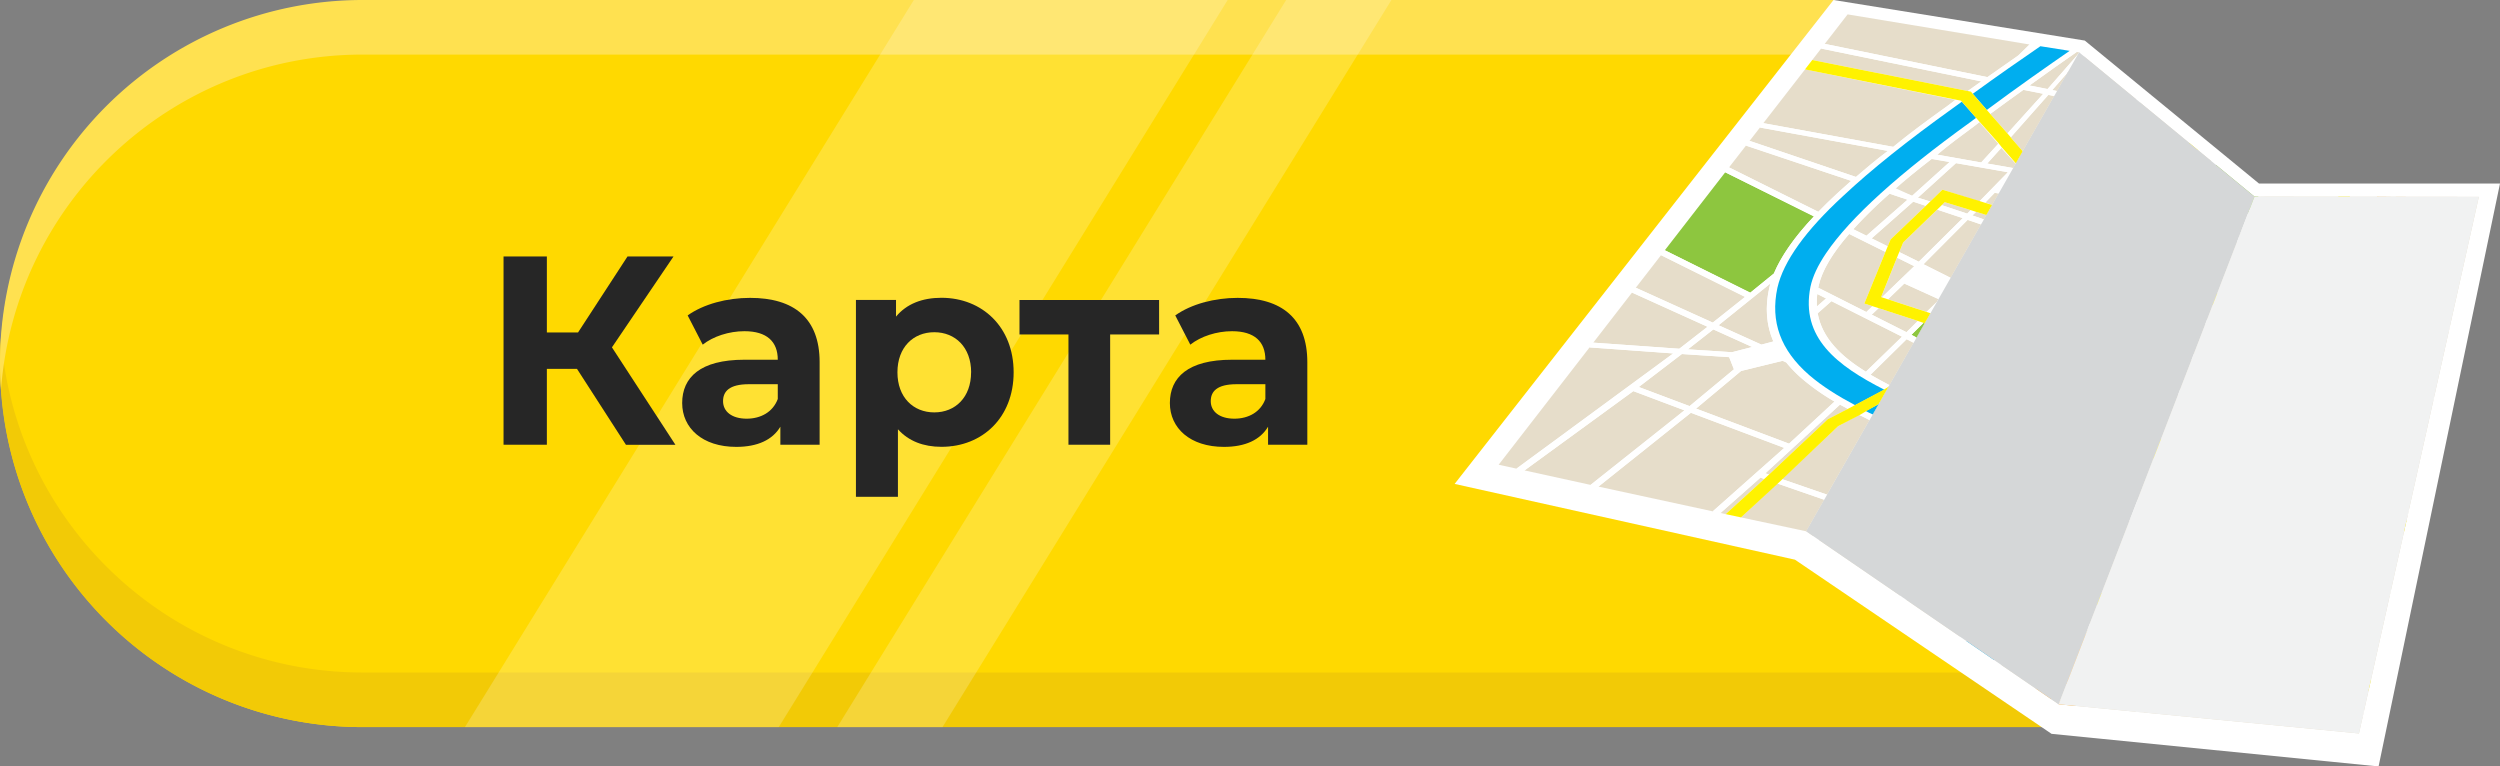
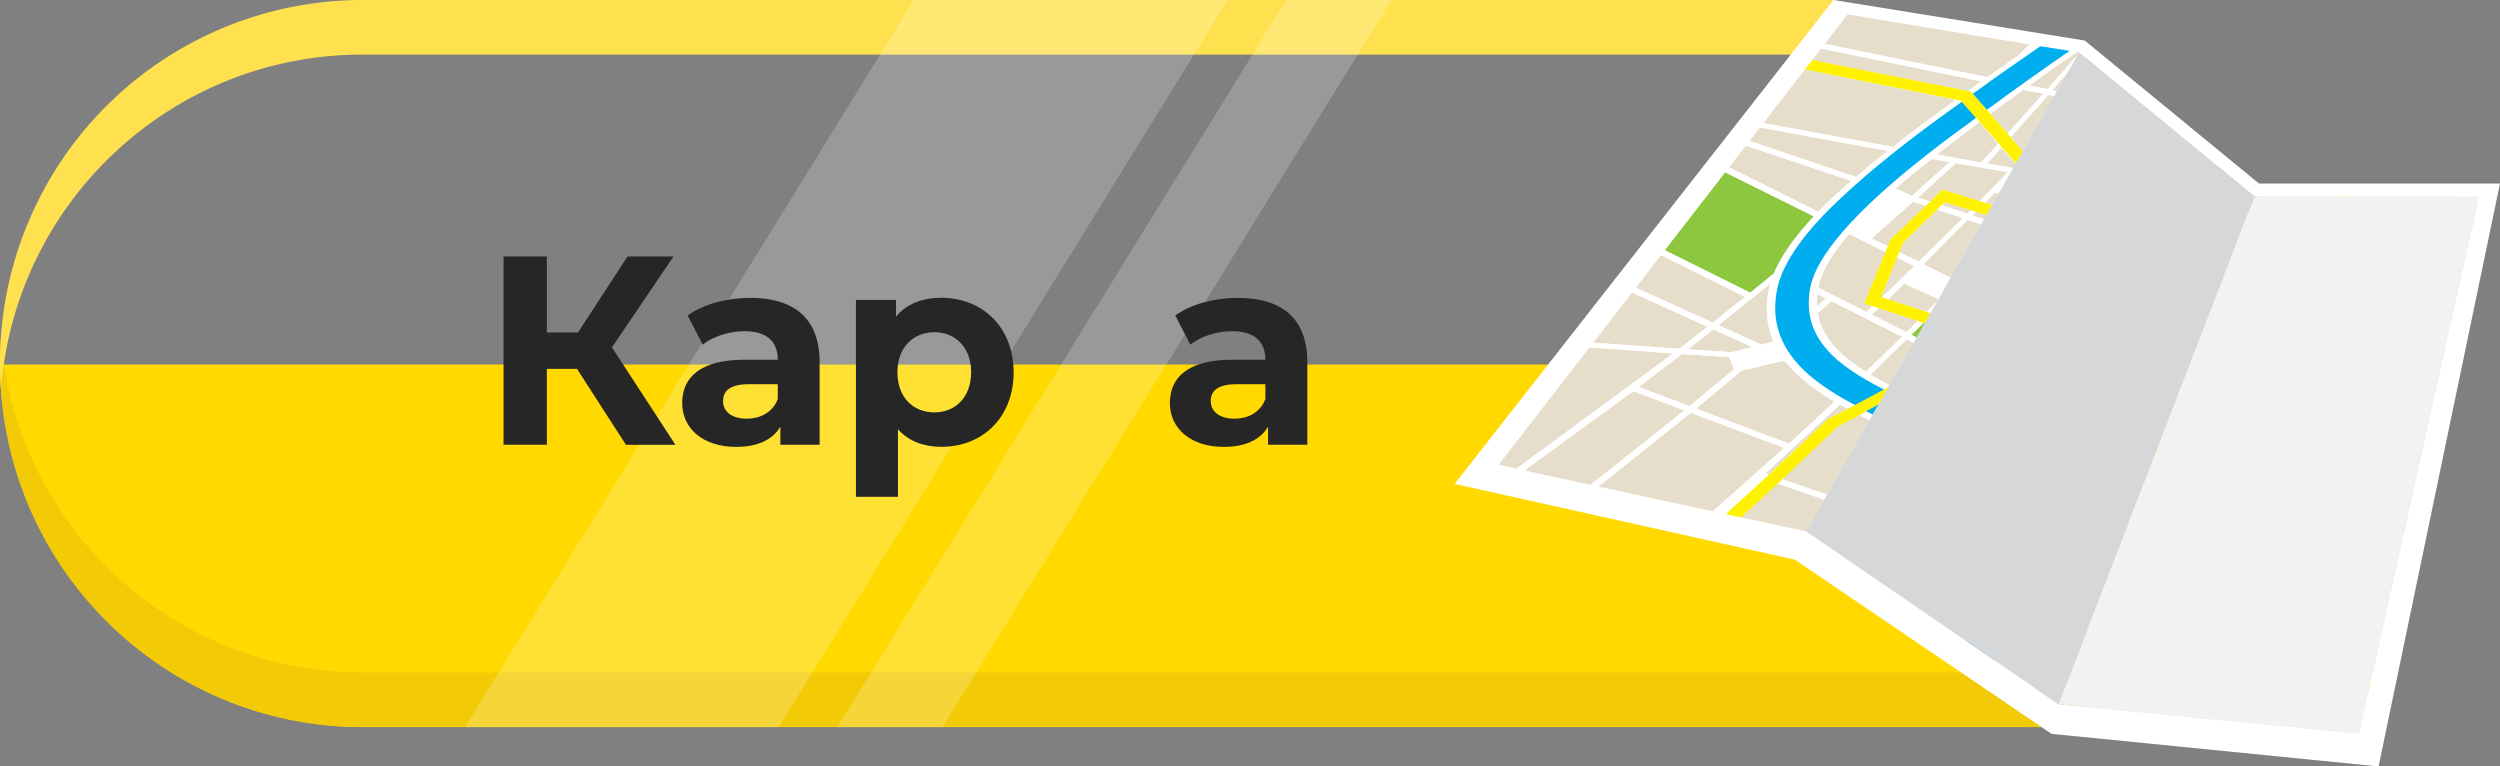
<svg xmlns="http://www.w3.org/2000/svg" viewBox="0 0 1282.51 393.19">
  <rect x="0" y="0" width="1282.51" height="393.19" fill="#808080" stroke="none" />
  <defs>
    <style>.cls-1{fill:none;}.cls-2{isolation:isolate;}.cls-3{fill:#ffd900;}.cls-4{fill:#f2ca06;}.cls-5{fill:#ffe150;}.cls-6{opacity:0.2;}.cls-7{fill:#fff;}.cls-8{fill:#e6ddca;}.cls-9{fill:#8dc63f;}.cls-10{fill:#00aeef;}.cls-11{fill:#fff200;}.cls-12{clip-path:url(#clip-path);}.cls-13{fill:#fbb040;}.cls-14{clip-path:url(#clip-path-2);}.cls-15{fill:#d5d7d8;}.cls-15,.cls-16{mix-blend-mode:multiply;}.cls-16{fill:#f1f2f2;}.cls-17{fill:#262626;}</style>
    <clipPath id="clip-path">
      <polygon class="cls-1" points="1271.65 100.99 1210.16 376.27 1056.1 361.3 1156.56 100.85 1271.65 100.99" />
    </clipPath>
    <clipPath id="clip-path-2">
      <polygon class="cls-1" points="1066.59 26.84 926.6 272.56 1056.1 361.3 1156.56 100.85 1066.59 26.84" />
    </clipPath>
  </defs>
  <title>Монтажная область 101 копия</title>
  <g class="cls-2">
    <g id="Слой_14" data-name="Слой 14">
-       <path class="cls-3" d="M1215,373H186.15C83.42,373,.15,289.73.15,187h0a186,186,0,0,1,186-186H940.23Z" />
+       <path class="cls-3" d="M1215,373H186.15C83.42,373,.15,289.73.15,187h0H940.23Z" />
      <path class="cls-4" d="M1216.29,373H186A186,186,0,0,1,0,187q0-7.06.52-14C7.68,269.2,88,345,186,345H1207.35Z" />
      <path class="cls-5" d="M940.6,0H186A186,186,0,0,0,0,186q0,7.06.52,14C7.68,103.82,88,28,186,28H990.51Z" />
      <g class="cls-6">
        <polygon class="cls-7" points="399.51 373.01 238.51 373.01 468.8 0.01 629.8 0.01 399.51 373.01" />
        <polygon class="cls-7" points="483.51 373.01 429.51 373.01 659.8 0.01 713.8 0.01 483.51 373.01" />
      </g>
      <polygon class="cls-7" points="940.6 0 746.23 248.25 920.82 287.12 1052.45 376.46 1220.22 393.19 1282.51 94.14 1158.85 94.14 1069.5 20.81 940.6 0" />
      <path class="cls-8" d="M1050.35,45.73l16.52-18.84-1.49-.24c-6.6,4.6-15,10.48-24.3,17.23Z" />
      <polygon class="cls-8" points="1055.27 46.71 1060.73 37.13 1052.76 46.22 1055.27 46.71" />
      <path class="cls-8" d="M1035.41,28.44l5.74-5.62L947.83,7.38,936.1,22.51l83.42,17.06C1025.09,35.62,1030.42,31.89,1035.41,28.44Z" />
      <path class="cls-8" d="M1038,46.1c-5.41,3.88-11.12,8-17,12.33l8.84,10,18.33-20.3Z" />
      <polygon class="cls-8" points="1031.41 70.4 1037.66 77.62 1053.79 49.32 1050.71 48.7 1031.41 70.4" />
      <path class="cls-8" d="M943,218.58l-28.92,27.17,23.22,8,21.78-38.23c-1.42-.83-3.5-1.77-5.38-2.72Z" />
      <path class="cls-8" d="M941.13,206a113.09,113.09,0,0,1-16.53-11.6,65.82,65.82,0,0,1-8.24-8.44l-1.87-.85-21.29,5.2-23.14,19.32,47.73,18Z" />
-       <polygon class="cls-8" points="903.13 245.03 882.62 263.17 885.27 263.75 905.09 245.71 903.13 245.03" />
      <polygon class="cls-8" points="895.23 152.32 852.11 130.91 839.16 147.62 878.66 165.51 895.23 152.32" />
      <polygon class="cls-8" points="837.87 200.64 782.06 241.32 815.96 248.75 864.11 210.51 837.87 200.64" />
      <polygon class="cls-8" points="815.45 178.22 768.81 238.41 777.93 240.41 858.36 181.31 815.45 178.22" />
      <polygon class="cls-8" points="887.06 183.21 862.79 181.62 840.67 198.53 866.76 208.34 889.52 189.45 887.06 183.21" />
      <polygon class="cls-8" points="875.96 167.64 837.23 150.1 817.35 175.78 861.47 178.91 875.96 167.64" />
      <polygon class="cls-8" points="867.42 211.76 820.01 249.63 878.66 262.33 915.33 229.79 867.42 211.76" />
      <path class="cls-8" d="M909.74,175.17c-3.61-8.39-4.3-17.48-2.1-27.43.17-.77.37-1.54.59-2.31l-26.6,21.42,22,9.94Z" />
      <polygon class="cls-8" points="888.45 180.71 898.89 178.02 878.94 168.99 865.88 179.22 888.46 180.68 888.45 180.71" />
      <polygon class="cls-8" points="1011.81 110.52 1017.76 112.55 1019.04 110.31 1013.52 108.62 1011.81 110.52" />
      <polygon class="cls-8" points="1010.96 107.79 997.66 103.73 996.12 105.24 1009.18 109.6 1010.96 107.79" />
      <polygon class="cls-8" points="986.75 135.55 1000.68 142.54 1016.29 115.14 1009.39 112.81 986.75 135.55" />
      <path class="cls-8" d="M967.23,129.22,948.64,120c-8.76,10.06-14.11,19.13-15.76,27.05,0,.19-.08.37-.11.56l24.68,12.45,3.16-3-4.2-1.37Z" />
      <polygon class="cls-8" points="996.46 97.31 1015.41 103.35 1030.05 88.33 1003.42 83.66 983.86 101.4 990.25 103.41 996.46 97.31" />
      <polygon class="cls-8" points="1018.32 103.79 1021.99 105.13 1025.34 99.25 1023.28 98.89 1018.32 103.79" />
      <polygon class="cls-8" points="1019.49 83.88 1032.78 86.19 1034.04 83.98 1026.56 75.81 1019.49 83.88" />
      <polygon class="cls-8" points="987.95 105.58 981.49 103.43 960.15 122.26 968.42 126.36 969.89 122.82 987.95 105.58" />
      <path class="cls-8" d="M957.21,190.72l18.54-18-36.21-18.23-7.06,6.22C934.76,173.45,944.34,182.74,957.21,190.72Z" />
      <path class="cls-8" d="M993.8,79.37l22.55,4,8.75-9.57-9.67-11.12c-.93.7-2,1.61-2.95,2.31C1006,69.82,1000.11,74,993.8,79.37Z" />
      <path class="cls-8" d="M959.59,192.27c3.18,1.86,5.43,3.08,9.7,5.35l12.4-21.75L978.11,174Z" />
      <polygon class="cls-8" points="960.22 161.44 978.07 170.43 983.89 164.66 963.74 158.09 960.22 161.44" />
      <path class="cls-8" d="M1016.4,41.76,934.24,24.91l-4.56,5.88,79.79,15.91Q1013,44.18,1016.4,41.76Z" />
      <path class="cls-8" d="M905.62,242.8l1.91.65,30.14-28.37L948,209.79c-1.37-.74-2.74-1.47-4.08-2.23Z" />
      <polygon class="cls-8" points="911.67 248.01 893.13 265.43 926.6 272.56 935.83 256.37 911.67 248.01" />
      <path class="cls-8" d="M971.77,97.34l4.56,1.38,4.58,1.75,19.26-17.39L991,81.46C984.18,86.72,977.65,92.17,971.77,97.34Z" />
      <path class="cls-8" d="M999.17,54.27c1.3-1,2.72-2.08,4-3L926,35.6,904.59,63.18l66.66,12.17C980.26,67.92,989.24,61.41,999.17,54.27Z" />
      <path class="cls-8" d="M968.49,77.43l-65.63-12-5.31,6.84,54.57,18.52C957.23,86.38,962.92,81.59,968.49,77.43Z" />
      <polygon class="cls-8" points="973.17 132.17 965.06 152.41 965.4 152.53 982.01 136.55 973.17 132.17" />
      <path class="cls-8" d="M936.79,153.1l-4.52-2.28a37.54,37.54,0,0,0-.19,6.4Z" />
      <polygon class="cls-8" points="1006.89 111.92 993.78 107.53 976.34 124.38 974.34 129.31 984.34 134.27 1006.89 111.92" />
      <path class="cls-8" d="M942.42,99.31q3.47-3.21,7.27-6.52l-54-18.1L887,85.87l45.81,22.8Q937.26,104.08,942.42,99.31Z" />
      <polygon class="cls-8" points="976.9 145.47 968.52 153.54 988.52 160.05 994.89 153.63 976.9 145.47" />
-       <path class="cls-8" d="M950.75,117.59l6.74,3.34,21.08-18.48-9.2-3.08A234.51,234.51,0,0,0,950.75,117.59Z" />
      <path class="cls-9" d="M910,140.3c3.77-9,10.66-18.83,20.53-29.29L885.06,88.38l-31,40,43.83,21.78Z" />
      <polygon class="cls-9" points="980.57 171.77 983.21 173.19 987.38 165.87 986.6 165.6 980.57 171.77" />
      <path class="cls-7" d="M905.09,245.71l2.44-2.26-1.91-.65,38.29-35.24c1.34.76,2.71,1.49,4.08,2.23l3.69-1.91c-8.7-4.61-16.83-9.64-23.59-15.47-14.67-12.77-20-27.41-16.28-44.77,3.11-13.67,14.55-29.44,33.63-47,14.62-13.73,33.6-28.81,56.12-44.93l4.88-3.54-.43-.5-2.7-.53-.06,0c-1.29.93-2.78,2.16-4.08,3.11-9.93,7.14-18.91,13.65-27.92,21.08L904.59,63.18l-1.73,2.24,65.63,12c-5.57,4.16-11.26,8.95-16.37,13.35L897.55,72.26l-1.89,2.43,54,18.1q-3.8,3.31-7.27,6.52-5.16,4.77-9.6,9.36L887,85.87l-2,2.51L930.57,111c-9.87,10.46-16.76,20.25-20.53,29.29l-12.15,9.87-43.83-21.78-1.95,2.52,43.12,21.41-16.57,13.19-39.5-17.9-1.93,2.49L876,167.64l-14.49,11.27-44.12-3.13-1.9,2.44,42.91,3.1-80.42,59.09,4.12.91,55.81-40.68,26.23,9.87L816,248.75l4,.88,47.41-37.87,47.91,18-36.67,32.54,4,.84L903.13,245Zm3.14-100.28c-.22.77-.42,1.54-.59,2.31-2.2,9.95-1.51,19,2.1,27.43l-6.15,1.62-22-9.94ZM878.94,169l19.95,9-10.44,2.69v0l-22.58-1.47Zm-12.18,39.35-26.09-9.81,22.12-16.91,24.27,1.59,2.46,6.24Zm3.3,1.25,23.14-19.32,21.29-5.2,1.87.85a65.82,65.82,0,0,0,8.24,8.44A113.09,113.09,0,0,0,941.13,206l-23.34,21.59Z" />
      <path class="cls-7" d="M1026.87,75.75,1025,73.92l-8.65,9.42-22.55-4c6.31-5.37,12.2-9.62,18.73-14.48.94-.7,2-1.54,2.9-2.24l-1.75-2.11-3.22,2.36c-35.82,25.85-61.19,48.49-73.72,67-4.19,6.18-6.86,11.94-8,17.22-5.15,26,13.23,40.31,37.65,52.73l2.47-1.54.41-.74c-4.27-2.27-6.52-3.49-9.7-5.35L978.11,174l3.58,1.84,1.52-2.68-2.64-1.42,6.3-6.12-3-1L978,170.42l-17.83-9,3.53-3.35-3.13-1-3.15,3L932.77,147.6c0-.19.07-.37.11-.56,1.65-7.92,7-17,15.76-27l18.59,9.23,1.19-2.86-8.27-4.1,21.34-18.83,6.46,2.15,2.36-2.28-6.45-1.9,19.56-17.74,26.63,4.67-14.64,15,3.1.6,4.78-5.06,2,.36,7.44-13.06-13.3-2.31Zm-87.33,78.74,36.21,18.23-18.54,18c-12.87-8-22.45-17.27-24.73-30Zm-2.75-1.39-4.71,4.12a37.54,37.54,0,0,1,.19-6.4Zm20.7-32.17-6.74-3.34a234.51,234.51,0,0,1,18.62-18.22l9.2,3.08Zm23.45-20.51-4.43-2-4.21-1.91h0q8.38-7.06,18.65-14.92l9.18,1.55Z" />
      <path class="cls-7" d="M1009.47,46.7l1.61.31,1,1.11c12.83-9.31,24.83-17.64,34.7-24.41l-5.59-.89-5.74,5.62c-5,3.45-10.32,7.18-15.89,11.13L936.1,22.51l-1.86,2.4,82.16,16.85Q1013,44.18,1009.47,46.7Z" />
      <path class="cls-7" d="M1021,58.43c5.84-4.32,11.55-8.45,17-12.33l10.21,2-18.33,20.3,1.76,2,19.23-21.75,3,.61,1.46-2.57-2.51-.49,8-9.09,5.86-10.29.27,0-16.52,18.84-9.26-1.84c9.33-6.75,17.7-12.63,24.3-17.23l-3.65-.57c-11,7.59-26.18,18.2-42.49,30.32Z" />
      <polygon class="cls-7" points="911.67 248.01 935.83 256.37 937.3 253.78 913.93 245.72 911.67 248.01" />
      <path class="cls-7" d="M953.7,212.83c1.88.95,4,1.89,5.38,2.72l1.67-2.93c-1.51-.66-2.28-1.16-3.49-1.76Z" />
      <polygon class="cls-7" points="1013.91 108.69 1010.96 107.79 1009.18 109.6 996.12 105.24 993.78 107.53 1006.89 111.92 984.34 134.27 974.34 129.31 973.17 132.17 982.01 136.55 965.4 152.53 968.52 153.54 976.9 145.47 994.89 153.63 988.24 159.99 990.33 160.71 1000.68 142.54 986.75 135.55 1009.39 112.81 1016.29 115.14 1017.76 112.55 1011.81 110.52 1013.91 108.69" />
      <path class="cls-10" d="M960.75,212.62l3-5.3-6.66,3.52C958.32,211.44,959.24,212,960.75,212.62Z" />
      <path class="cls-10" d="M1019.24,56.4c16.31-12.12,31.52-22.73,42.49-30.32l-15-2.37c-9.87,6.77-21.87,15.1-34.7,24.41Z" />
      <path class="cls-10" d="M928.76,147.16c1.12-5.28,3.8-11,8-17.22,12.53-18.56,37.91-41.23,73.73-67.08l3.25-2.4-7.29-8.31-4.88,3.54c-22.52,16.12-41.5,31.2-56.12,44.93-19.08,17.58-30.52,33.35-33.63,47-3.72,17.36,1.61,32,16.28,44.77,6.76,5.83,14.89,10.86,23.59,15.47l15-7.93C942.29,187.54,923.61,173.21,928.76,147.16Z" />
      <polygon class="cls-11" points="1006.01 51.65 1006.44 52.15 1013.73 60.46 1015.52 62.5 1025.27 73.47 1026.79 75.41 1034.15 83.79 1037.66 77.62 1031.41 70.4 1031.51 70.4 1029.81 68.44 1020.99 58.42 1019.23 56.4 1012.03 48.12 1011.07 47.01 1009.47 46.7 929.68 30.79 925.96 35.6 1003.31 51.12 1006.01 51.65" />
      <polygon class="cls-11" points="914.39 245.81 943 218.59 954 212.9 957.4 210.9 963.77 207.32 968.88 198.36 966.41 199.89 951.53 207.85 947.91 209.78 937.63 215.07 907.51 243.45 905.08 245.7 885.27 263.75 893.14 265.43 911.98 248.08 914.39 245.81" />
      <polygon class="cls-11" points="1015.53 103.14 996.45 97.32 990.31 103.3 987.95 105.58 969.89 122.82 968.42 126.36 967.23 129.22 956.41 155.71 960.61 157.08 963.74 158.09 983.89 164.66 986.73 165.62 987.38 165.87 990.33 160.71 988.24 159.99 968.38 153.51 965.34 152.51 965.02 152.4 973.15 132.16 974.33 129.3 976.34 124.38 993.77 107.53 996.12 105.24 997.66 103.73 1010.96 107.79 1013.65 108.64 1019.04 110.31 1021.97 105.16 1018.2 103.99 1015.53 103.14" />
      <g class="cls-12">
        <polygon class="cls-8" points="1155.88 97.79 1053.13 364.91 1213.17 381.05 1277.06 94.16 1155.88 97.79" />
-         <polygon class="cls-9" points="1137.77 225.2 1160.65 190.21 1149.2 188.1 1126.09 220.87 1137.77 225.2" />
        <polygon class="cls-9" points="1156.56 100.85 1153.78 108.04 1158.61 100.91 1156.56 100.85" />
        <polygon class="cls-7" points="1108.84 264.33 1096.96 277.92 1103.22 280.24 1115.46 263.45 1098.84 257.57 1114.32 236.98 1111.43 236.15 1096.72 255.98 1092.77 266.2 1097.17 260.13 1108.84 264.33" />
        <polygon class="cls-7" points="1110.76 282.86 1110.66 282.99 1113.66 284.1 1116.43 280.26 1125.77 267.1 1122.8 266.05 1110.76 282.86" />
        <polygon class="cls-7" points="1146.53 231.71 1149.33 232.75 1151.08 230.14 1147.68 228.89 1146.53 231.71" />
        <polygon class="cls-7" points="1158.6 100.9 1153.78 108.04 1149.85 118.22 1161.66 100.99 1158.6 100.9" />
        <polygon class="cls-7" points="1187.53 120.81 1187.74 120.81 1148.63 121.42 1147.6 124.09 1186.05 123.55 1187.53 120.81" />
        <path class="cls-7" d="M1150.91,185.71l12.82-18.86,16.28.74.42-.65,1.17-1.89-16.14-.72,15.65-24.17-4.26,1.69-14.61,22.33-30-.39-1,2.52,29.19.38-12.4,18.45-22.78-3.31-1,2.77,8.7,1.54h0l-9.59,13.71-5-.15-1.06,2.72,18.15.57L1115,231l3.11.85,6.16-8.43,15.33,5.69,1.78-2.6-.7-.26,23-35.51,84.51,15.16.65-2.9Zm-13.14,39.49-11.68-4.33,23.11-32.77,11.45,2.11Z" />
        <polygon class="cls-7" points="1155.1 234.79 1155.1 234.8 1170.67 240.65 1167.03 247.15 1171.46 248.01 1174.52 242.09 1235.11 264.54 1235.79 261.53 1157.5 232.45 1155.1 234.79" />
        <polygon class="cls-7" points="1079.51 324.65 1082.76 325.71 1084.69 323.17 1081.45 322.12 1079.51 324.65" />
        <polygon class="cls-7" points="1188.05 167.26 1187.65 167.92 1190.7 168.05 1191.1 167.4 1192.25 165.49 1189.25 165.37 1188.05 167.26" />
        <polygon class="cls-7" points="1170.27 250.06 1167.2 248.52 1151.46 276.2 1133.1 269.7 1121.1 286.85 1140.71 294.11 1122.91 322.92 1122.98 322.94 1126.31 323.83 1153.06 279.95 1153.09 279.98 1225.91 305.73 1226.59 302.74 1154.6 277.28 1170.27 250.06" />
        <polygon class="cls-7" points="1198.66 167.69 1198.28 168.35 1256.21 170.14 1256.8 167.48 1199.84 165.78 1198.66 167.69" />
        <polygon class="cls-7" points="1123.06 329.12 1120.77 328.5 1119.63 328.19 1116.25 333.48 1116.09 333.33 1092.43 325.49 1092.43 325.49 1090.66 328.19 1114.49 336.03 1094.97 365.98 1098.76 366.96 1117.97 337.2 1212.04 367.87 1212.7 364.9 1119.65 334.58 1123.06 329.12" />
        <polygon class="cls-7" points="1072.5 320.69 1073.71 319.52 1071.96 320.17 1071.31 321.85 1071.73 322.05 1072.5 320.69" />
        <polygon class="cls-11" points="1180.57 140.8 1181.6 140.45 1205.6 100.8 1199.72 100.71 1187.53 120.81 1185.82 123.56 1178.04 136.38 1137.39 150.55 1135.09 156.52 1176.71 142.2 1180.57 140.8" />
        <polygon class="cls-11" points="1126.31 323.83 1122.98 322.94 1122.91 322.92 1114.2 320.14 1101.5 313.6 1101.48 313.6 1101.48 313.6 1096.01 319.19 1109.82 325.71 1119.64 328.16 1215.09 354.2 1216.39 348.34 1126.39 323.86 1126.31 323.83" />
        <polygon class="cls-11" points="1084.15 306 1084.15 306 1078.09 304.3 1075.8 310.22 1080.36 311.14 1084.15 306" />
        <path class="cls-11" d="M1114.32,237l16.69,4.54h0l3.59-5.17h0l-16.52-4.48L1115,231l-6.8-1.89c.6-1.62.16-3.24.69-4.62l-3.81,9.86,6.38,1.78Z" />
        <polygon class="cls-11" points="1137.82 243.79 1141.43 244.56 1145.52 238.8 1141.54 237.87 1137.82 243.79" />
        <polygon class="cls-11" points="1185 249.95 1172.29 246.53 1172.25 246.52 1152.62 240.61 1152.61 240.61 1152.61 240.61 1149.04 246.1 1166.18 250.9 1169.24 251.81 1181.82 255.22 1233.2 273.12 1234.54 267.14 1185.14 249.99 1185 249.95" />
        <polygon class="cls-11" points="1091.62 308.04 1086.55 314.5 1090.34 316.34 1094.91 310.41 1091.62 308.04" />
        <polygon class="cls-13" points="1094.53 323.35 1097.41 319.49 1101.23 314.32 1112.11 299.42 1121.1 286.85 1133.1 269.7 1148.95 246.39 1195.53 171.55 1198.17 167.7 1198.68 167.14 1235.91 101.05 1229.09 101.03 1192.37 165.04 1191.25 166.9 1176.88 190.22 1175.21 192.87 1151.08 230.14 1149.33 232.75 1145.03 239.17 1141.5 244.37 1125.77 267.1 1116.43 280.26 1095.13 309.35 1094.01 310.85 1090.13 316 1084.69 323.17 1083.03 325.75 1056.68 359.8 1055.86 361.9 1063.36 364.12 1092.7 325.79 1094.53 323.35" />
        <polygon class="cls-13" points="1081.45 322.12 1087.2 314.58 1091.1 309.44 1110.76 282.86 1122.8 266.05 1134.05 249.98 1138.48 243.55 1142.02 238.36 1142.11 238.23 1173.31 190.72 1173.96 189.69 1173.98 189.65 1187.83 167.39 1188.2 166.77 1226.35 101.03 1219.43 100.97 1181.73 164.61 1180.58 166.46 1166.69 188.36 1165.9 189.57 1134.6 236.35 1131.01 241.52 1123.17 252.66 1115.46 263.45 1103.22 280.24 1088.83 299.46 1083.88 305.96 1079.94 311.09 1073.42 319.49 1070.46 324.06 1060.65 349.52 1079.78 324.68 1081.45 322.12" />
      </g>
      <g class="cls-14">
        <polygon class="cls-8" points="1089.97 131.25 1107.96 111.96 1102.79 107.87 1102.64 107.89 1091.24 118.75 1083.43 126.16 1089.97 131.25" />
        <polygon class="cls-8" points="1088.08 133.11 1081.42 127.94 1081.48 127.74 1063.96 143.45 1071.92 149.47 1088.08 133.11" />
        <polygon class="cls-8" points="1148.29 121.1 1149.07 119.08 1147.8 120.73 1148.29 121.1" />
        <polygon class="cls-8" points="1081.79 156.25 1099.48 142.29 1100.58 142.78 1090.63 135.09 1074.62 151.37 1081.79 156.25" />
        <polygon class="cls-8" points="1095.97 50.43 1068.91 28.8 1060.73 37.13 1055.27 46.71 1079.54 68.2 1095.97 50.43" />
        <polygon class="cls-8" points="1099.72 102.08 1101.42 100.38 1123.3 72.9 1098.18 52.27 1072.68 80.42 1099.72 102.08" />
        <polygon class="cls-8" points="1110.32 167.84 1125.32 181.83 1131.31 166.31 1119.1 157 1110.32 167.84" />
        <polygon class="cls-8" points="1070.8 82.33 1052.43 101.82 1078.25 122.12 1078.52 121.76 1086.19 114.78 1097.73 103.86 1070.8 82.33" />
        <polygon class="cls-8" points="1122.87 147.01 1122.74 147.22 1134.44 132.74 1110.41 113.91 1092.52 133.23 1106.55 144.07 1107.13 143.97 1119.59 146.59 1122.77 147.16 1122.87 147.01" />
        <polygon class="cls-8" points="1126.48 148.07 1137.39 150.55 1147.6 124.09 1146.36 123.15 1126.48 148.07" />
        <polygon class="cls-8" points="1104.67 106.02 1109.79 110.08 1134.66 82.33 1127.94 76.7 1105.15 105.47 1104.67 106.02" />
        <polygon class="cls-8" points="1044.05 95.17 1050.01 99.9 1077.44 70.6 1053.79 49.32 1037.66 77.62 1043.82 94.41 1044.05 95.17" />
        <polygon class="cls-8" points="1048.35 101.3 1046.19 99.59 1047.28 102.4 1048.35 101.3" />
        <polygon class="cls-8" points="1013.22 214.83 1012.47 215.34 1034.5 246.51 1037.34 243.57 1013.22 214.83" />
        <polygon class="cls-8" points="1039.54 241.25 1024.96 206.73 1015.55 213.24 1039.27 241.55 1039.54 241.25" />
        <path class="cls-8" d="M1008.76,209.4l-11.09-13.67-19,6.87-2.87,2.76c2.65,3.14,5.37,6.28,8.11,9.46,12.84,14.67,26.3,29.82,36,46.64l10.67-10.89-26.74-37.86Z" />
        <polygon class="cls-8" points="1041.12 244.81 1036.65 249.49 1047.22 263.91 1046.03 255.75 1041.12 244.81" />
        <polygon class="cls-8" points="1056.45 301.31 1063.06 294.06 1052.88 280.68 1056.45 301.31" />
        <path class="cls-8" d="M1022.31,200.1l-.51-1.27-5.91-5.62c-2.6,1.46-6.11,1.22-9.2-.92l-.11.12-6.12,2.28,10.64,13.12Z" />
        <polygon class="cls-8" points="1057.92 305.74 1071.96 320.17 1075.8 310.22 1065.74 297.33 1057.92 305.74" />
        <path class="cls-8" d="M979.43,238.72c-3.16-3.65-6.64-7.48-9.89-11.17-3.42-3.91-8.56-8.65-10.46-12L937.3,253.78l9.55,8.72Z" />
        <path class="cls-8" d="M1021.8,264.78c1.12,2.06,2.2,4.14,3.21,6.26L1053.3,301,1049,275.52l-16.24-22Z" />
        <path class="cls-8" d="M1112.91,199.75l-8.33,15.85a21.14,21.14,0,0,1,3.85,10l9-23.21-4.25-3.33Z" />
        <polygon class="cls-8" points="1120.8 155.02 1132.28 163.79 1135.09 156.52 1122.27 153.57 1120.8 155.02" />
        <polygon class="cls-8" points="1105.36 173.25 1113.94 179.08 1113.27 195.01 1113.27 195.01 1113.46 195.16 1118.43 199.7 1124.25 184.6 1108.65 169.71 1105.36 173.25" />
        <polygon class="cls-8" points="1116.5 155.02 1112.45 151.91 1112.4 151.62 1101.55 149.09 1087.42 160.41 1102.55 171.56 1116.5 155.02" />
        <polygon class="cls-8" points="1069.86 252.28 1049.58 259.46 1051.03 269.03 1066.8 289.94 1085.05 269.34 1069.86 252.28" />
        <path class="cls-8" d="M1093.62,235l-6,10.7-1.73.66,9.76,11,.6-.3,8.33-21.61-.39-.34C1101.46,237,1097.41,236.92,1093.62,235Z" />
        <polygon class="cls-8" points="1093.71 259.32 1083.22 247.36 1072.62 251.27 1086.85 267.28 1093.71 259.32" />
        <polygon class="cls-8" points="1069.07 293.82 1078.09 304.3 1092.34 267.32 1069.18 293.9 1069.07 293.82" />
        <polygon class="cls-8" points="1065.51 168.79 1077.1 159.92 1070.64 155.26 1061.31 164.52 1065.51 168.79" />
-         <path class="cls-8" d="M1070.88,323l-14.82-15.21-27.65,29.15c-.6,1.51-1.36,2.92-2,4.41l17.79,12.07L1070,325.18Z" />
        <path class="cls-8" d="M1007.28,174.41a8.81,8.81,0,0,1,6.35,1.05l5.15-5.35-3.23-4.08Z" />
        <polygon class="cls-8" points="1065.05 194.11 1053.58 205.15 1062.8 216.42 1074.2 203.86 1065.05 194.11" />
        <path class="cls-8" d="M1028.31,278.65c1.07,2.76,2,5.56,2.85,8.41a72.45,72.45,0,0,1,.08,41.07l21.94-23.28Z" />
        <path class="cls-8" d="M1084.46,214.68l-7.88-8.3-11.53,12.76L1082.47,240l.58-.22,5.14-9.1C1084.25,226,1082.64,219.58,1084.46,214.68Z" />
        <path class="cls-8" d="M1007.5,279.13l-17.36,17,21.53,10.71a46.67,46.67,0,0,0-1.25-19.48A66.66,66.66,0,0,0,1007.5,279.13Z" />
        <polygon class="cls-8" points="1060.21 350.64 1052.16 358.81 1056.96 362.94 1060.21 350.64" />
        <polygon class="cls-8" points="1003.25 150.3 991.32 161.57 1003.51 173.46 1013.48 163.41 1003.25 150.3" />
        <polygon class="cls-8" points="1107.51 191.11 1107.98 182.09 1101.69 177.59 1097.15 182.89 1107.51 191.11" />
        <path class="cls-8" d="M1080.23,202.27l7.54,8c3.09-2.19,7.47-2.14,11.59.43l7.9-14.31.09-1.84-12-9.53Z" />
        <polygon class="cls-8" points="1068.1 175.34 1060.48 181.08 1066.67 187.77 1073.66 180.93 1068.1 175.34" />
        <polygon class="cls-8" points="1076.05 183.32 1068.99 190.27 1077.87 199.77 1084.75 191.99 1076.05 183.32" />
        <polygon class="cls-8" points="1042.39 145.06 1046.43 140.67 1046.54 137.47 1031.56 122.72 1026.18 128.06 1042.39 145.06" />
        <polygon class="cls-8" points="1056.03 184.4 1043.96 193.23 1051.38 202.44 1062.72 191.61 1056.03 184.4" />
        <polygon class="cls-8" points="1029.12 120.34 1019.04 110.31 1017.76 112.55 1027.03 122.23 1029.12 120.34" />
        <polygon class="cls-8" points="1086.57 189.93 1098.96 175.64 1082.78 164.01 1070.32 173.65 1086.57 189.93" />
        <polygon class="cls-8" points="1025.11 124.3 1016.29 115.14 1000.68 142.54 1003 145.51 1025.11 124.3" />
        <polygon class="cls-8" points="1054.55 230.54 1067.53 245.48 1077.07 241.98 1061.32 223.22 1054.55 230.54" />
        <polygon class="cls-8" points="1017.55 136.53 1033.69 154.4 1040.48 147.12 1024.16 130.05 1017.55 136.53" />
        <path class="cls-8" d="M1019.35,188.69l7.2,6.85.49,1.26,8.11-5.74-12.28-15.57-4.6,4.82A11.36,11.36,0,0,1,1019.35,188.69Z" />
        <path class="cls-8" d="M1010.77,311.67l-24.26-12.06L977.72,308l27.48,18.86A68.31,68.31,0,0,0,1010.77,311.67Z" />
        <polygon class="cls-8" points="1051.37 179.34 1035.57 161.99 1026.74 171.4 1039.67 187.84 1051.37 179.34" />
        <path class="cls-8" d="M981.77,241.44l-48.61,35.69,41.34,28.65,31.34-30.25C1000.26,264,991.53,252.76,981.77,241.44Z" />
        <polygon class="cls-8" points="1045.3 240.41 1050.31 251.6 1064.77 246.48 1052.67 232.57 1045.3 240.41" />
        <polygon class="cls-8" points="1039.48 196.47 1029.69 203.42 1043.74 236.85 1059.06 220.48 1039.48 196.47" />
        <polygon class="cls-8" points="1043.1 106.67 1039.32 96.91 1039.31 96.89 1039.27 96.93 1039.36 96.81 1031.93 104.46 1025.34 99.25 1021.99 105.13 1033.16 116.32 1043.1 106.67" />
        <polygon class="cls-8" points="1034.04 83.98 1032.78 86.19 1035.54 88.4 1034.04 83.98" />
        <polygon class="cls-8" points="1063.28 170.47 1045 151.79 1039.39 157.88 1055.85 176.03 1063.28 170.47" />
        <polygon class="cls-8" points="1067.94 153.31 1052.04 141.77 1051.98 144.14 1046.89 149.72 1058.98 162.14 1067.94 153.31" />
        <path class="cls-8" d="M982.69,193.94l7.38-7.57-8.38-10.5-12.4,21.75s.48.47.6.62Z" />
        <polygon class="cls-8" points="1046.86 129.89 1047.47 117.61 1044.35 109.83 1035.57 118.7 1046.86 129.89" />
        <polygon class="cls-8" points="1005.32 148.34 1020.73 168.07 1031.77 156.45 1015.51 138.51 1005.32 148.34" />
        <polygon class="cls-8" points="935.83 256.37 926.6 272.56 929.93 274.88 944.44 264.22 935.83 256.37" />
        <path class="cls-8" d="M996,189.11l6.31-2.35a10.85,10.85,0,0,1-.54-6.81l-7.29,7.25Z" />
        <polygon class="cls-8" points="990.46 191.13 993.17 190.14 992.43 189.2 990.46 191.13" />
        <polygon class="cls-9" points="1053.07 117 1052.28 134.79 1058.49 139.63 1076.27 123.93 1050.52 103.72 1048.37 105.82 1053.07 117" />
        <polygon class="cls-9" points="999.25 177.32 987.38 165.87 983.21 173.19 992 184.29 999.25 177.32" />
        <polygon class="cls-9" points="1135.99 130.75 1136.06 130.57 1153.35 109.16 1156.56 100.85 1136.99 84.31 1112.13 111.97 1135.99 130.75" />
        <polygon class="cls-7" points="1065.51 168.79 1061.31 164.52 1070.64 155.26 1067.94 153.31 1058.98 162.14 1046.89 149.72 1045 151.79 1063.28 170.47 1065.51 168.79" />
        <polygon class="cls-7" points="1085.93 246.35 1083.22 247.36 1093.71 259.32 1086.85 267.28 1072.62 251.27 1069.86 252.28 1085.05 269.34 1066.8 289.94 1069.35 293.13 1092.34 267.32 1096.3 257.1 1095.69 257.39 1085.93 246.35" />
        <polygon class="cls-7" points="1035.57 118.7 1044.35 109.83 1043.1 106.67 1033.35 116.49 1035.57 118.7" />
        <polygon class="cls-7" points="1074.2 203.86 1062.8 216.42 1065.05 219.15 1076.58 206.38 1074.2 203.86" />
        <path class="cls-7" d="M969.76,197.94l-.42.74.77-.27Z" />
        <path class="cls-7" d="M982.69,193.94l7.77-2.81,2-1.93.74.94,2.81-1-1.52-1.91,7.29-7.25a1.29,1.29,0,0,0,.06-.21l-2.34-2.25-7.35,6.88-8.91-11.18-1.52,2.68,8.38,10.5Z" />
        <polygon class="cls-7" points="1039.36 96.81 1039.19 97.06 1035.54 88.4 1032.78 86.19 1025.34 99.25 1031.93 104.46 1039.36 96.81" />
        <polygon class="cls-7" points="1061.32 223.22 1059.06 220.48 1043.74 236.85 1045.3 240.41 1052.67 232.57 1064.77 246.48 1067.53 245.48 1054.55 230.54 1061.32 223.22" />
        <polygon class="cls-7" points="1062.72 191.61 1051.38 202.44 1053.58 205.15 1065.05 194.11 1062.72 191.61" />
        <polygon class="cls-7" points="1039.54 241.25 1039.27 241.55 1015.55 213.24 1013.22 214.83 1037.34 243.57 1034.5 246.51 1036.65 249.49 1041.12 244.81 1039.54 241.25" />
        <polygon class="cls-7" points="1047.98 260.01 1046.03 255.75 1047.22 263.91 1051.03 269.03 1049.58 259.46 1047.98 260.01" />
        <polygon class="cls-7" points="1121.72 153.7 1116.98 152.75 1112.45 151.91 1116.5 155.02 1102.56 171.53 1105.31 173.37 1108.63 169.77 1124.26 184.59 1125.32 181.83 1110.32 167.84 1119.1 157 1131.31 166.31 1132.28 163.79 1120.8 155.02 1121.72 153.7" />
        <polygon class="cls-7" points="1113.27 195.01 1113.23 198.84 1117.38 202.42 1118.43 199.7 1113.46 195.16 1113.27 195.01" />
        <polygon class="cls-7" points="1104.67 106.02 1104.62 106.09 1102.79 107.87 1107.96 111.96 1089.97 131.25 1083.43 126.16 1081.91 127.47 1081.42 127.94 1088.08 133.11 1071.95 149.43 1074.57 151.48 1090.63 135.09 1100.58 142.78 1102.16 143.16 1106.55 144.07 1092.52 133.23 1110.41 113.91 1134.44 132.74 1122.74 147.22 1122.83 147.12 1126.31 147.91 1146.27 123.07 1147.6 124.06 1148.64 121.38 1147.83 120.79 1147.86 120.8 1149.42 119.34 1153.35 109.16 1136.06 130.57 1135.99 130.75 1112.13 111.96 1136.93 84.28 1134.63 82.32 1109.78 110.07 1104.67 106.02" />
        <polygon class="cls-7" points="1011.1 207.81 1000.46 194.69 997.67 195.73 1008.76 209.4 1011.1 207.81" />
        <polygon class="cls-7" points="1050.01 99.9 1044.05 95.17 1045.41 98.8 1045.93 100.08 1048.08 101.8 1047.13 102.67 1048.31 105.93 1050.52 103.72 1076.27 123.93 1076.78 123.47 1078.25 122.12 1052.43 101.82 1070.8 82.33 1097.73 103.86 1099.72 102.08 1072.68 80.42 1098.18 52.27 1095.97 50.43 1079.54 68.2 1055.27 46.71 1053.81 49.28 1077.44 70.6 1050.01 99.9" />
        <polygon class="cls-7" points="1066.94 26.23 1060.73 37.13 1069.76 28.19 1066.94 26.23" />
        <polygon class="cls-7" points="1070.32 173.65 1068.1 175.34 1073.66 180.93 1066.67 187.77 1068.99 190.27 1076.05 183.32 1084.75 191.99 1077.87 199.77 1080.23 202.27 1095.33 185.01 1107.35 194.54 1107.51 191.11 1097.15 182.89 1101.69 177.59 1098.96 175.64 1086.57 189.93 1070.32 173.65" />
        <path class="cls-7" d="M1013.86,287.31c-5.93-21.76-23.85-41.44-42-61.87-3.66-4.18-6.41-7.8-11.13-12.82l-1.67,2.93c1.9,3.35,7,8.09,10.46,12,3.25,3.69,6.61,7.44,9.76,11.08l-32.51,23.83-9.49-8.68-1.47,2.59,8.62,7.85-14.52,10.67,3.23,2.24,48.6-35.7c9.76,11.33,18.5,22.54,24.08,34.1L974.5,305.78l3.22,2.22,8.79-8.39,24.26,12.06a68.31,68.31,0,0,1-5.57,15.19l3.45,2.37C1015.22,315.79,1018,301.64,1013.86,287.31Zm-23.72,8.81,17.36-17a66.66,66.66,0,0,1,2.92,8.22,46.67,46.67,0,0,1,1.25,19.48Z" />
        <path class="cls-7" d="M1028.29,336.83l27.77-29.07L1070.88,323l1.08-2.8-14-14.43,7.59-8.56-2.39-3.08-6.64,7.22-3.59-20.63-3.88-5.17L1053.3,301,1025,271c-1-2.12-2.09-4.2-3.21-6.26l11-11.24-2.17-3-10.67,10.89c-9.68-16.82-23.14-32-36-46.64-2.74-3.18-5.46-6.32-8.11-9.46l2.87-2.76-7.17,2.52c3.27,3.93,6.66,7.85,10.11,11.83,18.75,21.3,38.82,43.6,46.15,70.16,5.46,18.43,2.5,35.81-4.91,51.82l3.5,2.38Q1027.39,339.09,1028.29,336.83Zm3-8.7a72.45,72.45,0,0,0-.08-41.07c-.81-2.85-1.78-5.65-2.85-8.41l24.87,26.2Z" />
        <path class="cls-7" d="M1003.25,150.3l10.23,13.11-10,10.05,1.8,1.72a7.62,7.62,0,0,1,2-.77l8.27-8.38,3.23,4.08,2-2-15.42-19.73,10.2-9.83,16.25,17.94,1.93-2-16.14-17.87,6.61-6.48,16.32,17.07,1.91-2.06-16.21-17,5.38-5.34-2.24-2.22-2.19,1.8-9.36-9.75-1.48,2.58,8.82,9.17L1003,145.51l-2.32-3-10.35,18.17.77.71Z" />
        <path class="cls-10" d="M1027.78,287.11c-7.33-26.56-27.4-48.86-46.15-70.16-3.45-4-7.07-8.07-10.34-12l-7.52,2.36-3,5.3c4.72,5,7.47,8.64,11.13,12.82,18.13,20.43,35.92,40,41.85,61.78,4.14,14.33,1.48,28.57-5.08,42l14.22,9.7C1030.28,322.92,1033.24,305.54,1027.78,287.11Z" />
        <path class="cls-11" d="M978.69,202.6l19-6.87,2.79-1,6.12-2.28.11-.12c3.09,2.14,6.6,2.38,9.2.92l5.91,5.62.51,1.27-11.21,7.71-2.34,1.59-4.92,3.31,26.74,37.86,2.17,3,16.24,22,3.89,5.16,10.18,13.38,2.57,3.2,10.17,13,2.29-5.92-9-10.48-.11-.07-2.25-3.42L1051,269.23l-3.79-5.23-10.55-14.47-2.15-3-22-31.17.75-.53,2.33-1.59,9.41-6.51,14.58,34.52,1.58,3.57,4.91,10.93,2,4.26,1.6-.55,20.28-7.18,2.76-1,10.6-3.91,2.71-1,1.73-.66,6-10.7c3.79,1.93,7.84,2,10.61.16l.39.34,3.81-9.86a21.14,21.14,0,0,0-3.85-10l8.42-15.78V199l.11-3.44.75-16.19-8.48-6.09-2.72-1.94-15.21-11h0L1101.61,149l10.9,2.4.16,0,4.45,1,4.9,1.18,13.07,3,2.3-6-10.91-2.48-3.62-.84-3.18-.72-12.43-2.74-.51-.11-4.37-1-1.6-.35-1.2-.26-17.79,14.19-7-5.12-2.69-1.94-8-5.86,0,0,17.59-15.84,0,0,.48-.43,1.59-1.47,7.67-7.11,11.35-10.74.24-.23,1.81-1.75,0,0,.39-.39,22.72-28.6-4.64-3.8-21.81,27.33-1.63,1.55-2.08,2-11.45,10.71-7.72,7.08-.16.15L1077,123l-.53.48-17.88,15.93-6.32-4.62.78-17.78-4.58-11.41-1.24-3.15-1.09-2.8-.5-1.31-1.37-3.59-.35-.56-6.27-16.58-3.51,6.17,1.55,3.86,3.51,9.17.06.05,3.8,9.78,0,0,1.25,3.16,3.14,7.77-.62,12.28-11.29-11.18-2.43-2.36L1022,105.16l-2.93,5.15,10.08,10,2.34,2.3,15,14.79-.09,3.23-4,4.38-1.9,2.07-6.79,7.29-1.92,2-11,11.62-2,2-5.15,5.35a8.81,8.81,0,0,0-6.35-1.05,7.62,7.62,0,0,0-2,.77l-1.8-1.72-12.41-12-.77-.71-3,5.16,11.87,11.45,2.46,2.34c0,.07,0,.18,0,.25a10.86,10.86,0,0,0,.56,6.83l-6.3,2.35-2.8,1-2.7,1-7.77,2.81-12.8,4.3-1,.12-5.11,9,7.52-2.36Zm88.84,42.88-2.76,1-14.46,5.12-5-11.19-1.56-3.56-14-33.43,9.79-6.95,19.58,24,2.26,2.74L1077.07,242Zm15.52-5.73-.58.22-17.42-20.83-2.25-2.72-9.23-11.27-2.19-2.71-7.42-9.21L1056,184.4l6.69,7.21,2.33,2.5,9.15,9.75,2.38,2.52,7.88,8.3c-1.82,4.9-.21,11.32,3.73,16Zm19.44-12.42c-1.4,3.58-5.52,4.32-9.19,1.65s-5.42-7.7-4-11.26,5.57-4.31,9.16-1.67S1103.89,223.74,1102.49,227.33ZM1082.78,164,1099,175.64l2.73,1.94,6.29,4.51-.47,9-.16,3.43-.09,1.84-7.9,14.31c-4.12-2.57-8.5-2.62-11.59-.43l-7.54-8-2.36-2.5-8.88-9.5-2.32-2.5-6.18-6.69,7.61-5.74,2.22-1.69ZM1045,151.79l1.89-2.07,5.09-5.58.06-2.37,15.9,11.54,2.7,1.95,6.46,4.66-11.59,8.87-2.23,1.68-7.43,5.56-16.46-18.15Zm-9.43,10.2,15.8,17.35-11.7,8.5-12.93-16.44Zm-12.7,13.5,12.28,15.57L1027,196.8l-.49-1.26-7.2-6.85a11.36,11.36,0,0,0-1.08-8.38Zm-9.91,4.18c2.53,1.88,3.53,5.42,2.24,7.9s-4.41,3-7,1.06-3.55-5.42-2.23-7.89S1010.44,177.79,1013,179.67Z" />
        <path class="cls-9" d="M1089.34,217.72c-1.46,3.56.3,8.6,4,11.26s7.79,1.93,9.19-1.65-.39-8.64-4-11.28S1090.8,214.16,1089.34,217.72Z" />
        <path class="cls-9" d="M1008.23,188.63c2.56,1.9,5.68,1.42,7-1.06s.29-6-2.24-7.9-5.63-1.4-7,1.07S1005.67,186.75,1008.23,188.63Z" />
        <polygon class="cls-13" points="1070.03 325.18 1044.15 353.39 1052.17 358.81 1060.21 350.64 1070.03 325.18" />
      </g>
      <polygon class="cls-15" points="1066.59 26.84 926.6 272.56 1056.1 361.3 1156.56 100.85 1066.59 26.84" />
      <polygon class="cls-16" points="1271.65 100.99 1210.16 376.27 1056.1 361.3 1156.56 100.85 1271.65 100.99" />
      <path class="cls-17" d="M296,189.23H280.54v38.92H258.32v-96.6h22.22v39h16l25.39-39h23.6l-31.6,46.64,32.57,50H321.12Z" />
      <path class="cls-17" d="M420.47,185.78v42.37H400.33V218.9c-4,6.76-11.73,10.35-22.63,10.35-17.39,0-27.74-9.66-27.74-22.49,0-13.11,9.24-22.22,31.87-22.22H399c0-9.25-5.52-14.63-17.12-14.63-7.86,0-16,2.62-21.38,6.9l-7.73-15c8.14-5.8,20.14-9,32-9C407.36,152.8,420.47,163.29,420.47,185.78ZM399,204.69V197.1H384.18c-10.07,0-13.25,3.72-13.25,8.69,0,5.39,4.56,9,12.15,9C390.25,214.76,396.46,211.45,399,204.69Z" />
      <path class="cls-17" d="M520,191c0,23.32-16.15,38.22-37,38.22-9.25,0-16.84-2.9-22.36-9v34.64H439.1v-101h20.56v8.56c5.39-6.49,13.39-9.66,23.33-9.66C503.82,152.8,520,167.7,520,191Zm-21.8,0c0-12.84-8.14-20.57-18.91-20.57s-18.9,7.73-18.9,20.57,8.14,20.56,18.9,20.56S498.17,203.86,498.17,191Z" />
-       <path class="cls-17" d="M594.63,171.57H569.51v56.58H548.12V171.57H523V153.9h71.62Z" />
      <path class="cls-17" d="M670.66,185.78v42.37H650.52V218.9c-4,6.76-11.73,10.35-22.63,10.35-17.39,0-27.74-9.66-27.74-22.49,0-13.11,9.24-22.22,31.88-22.22h17.11c0-9.25-5.52-14.63-17.11-14.63-7.87,0-16,2.62-21.39,6.9l-7.73-15c8.14-5.8,20.15-9,32-9C657.56,152.8,670.66,163.29,670.66,185.78Zm-21.52,18.91V197.1H634.37c-10.07,0-13.25,3.72-13.25,8.69,0,5.39,4.56,9,12.15,9C640.44,214.76,646.65,211.45,649.14,204.69Z" />
    </g>
  </g>
</svg>